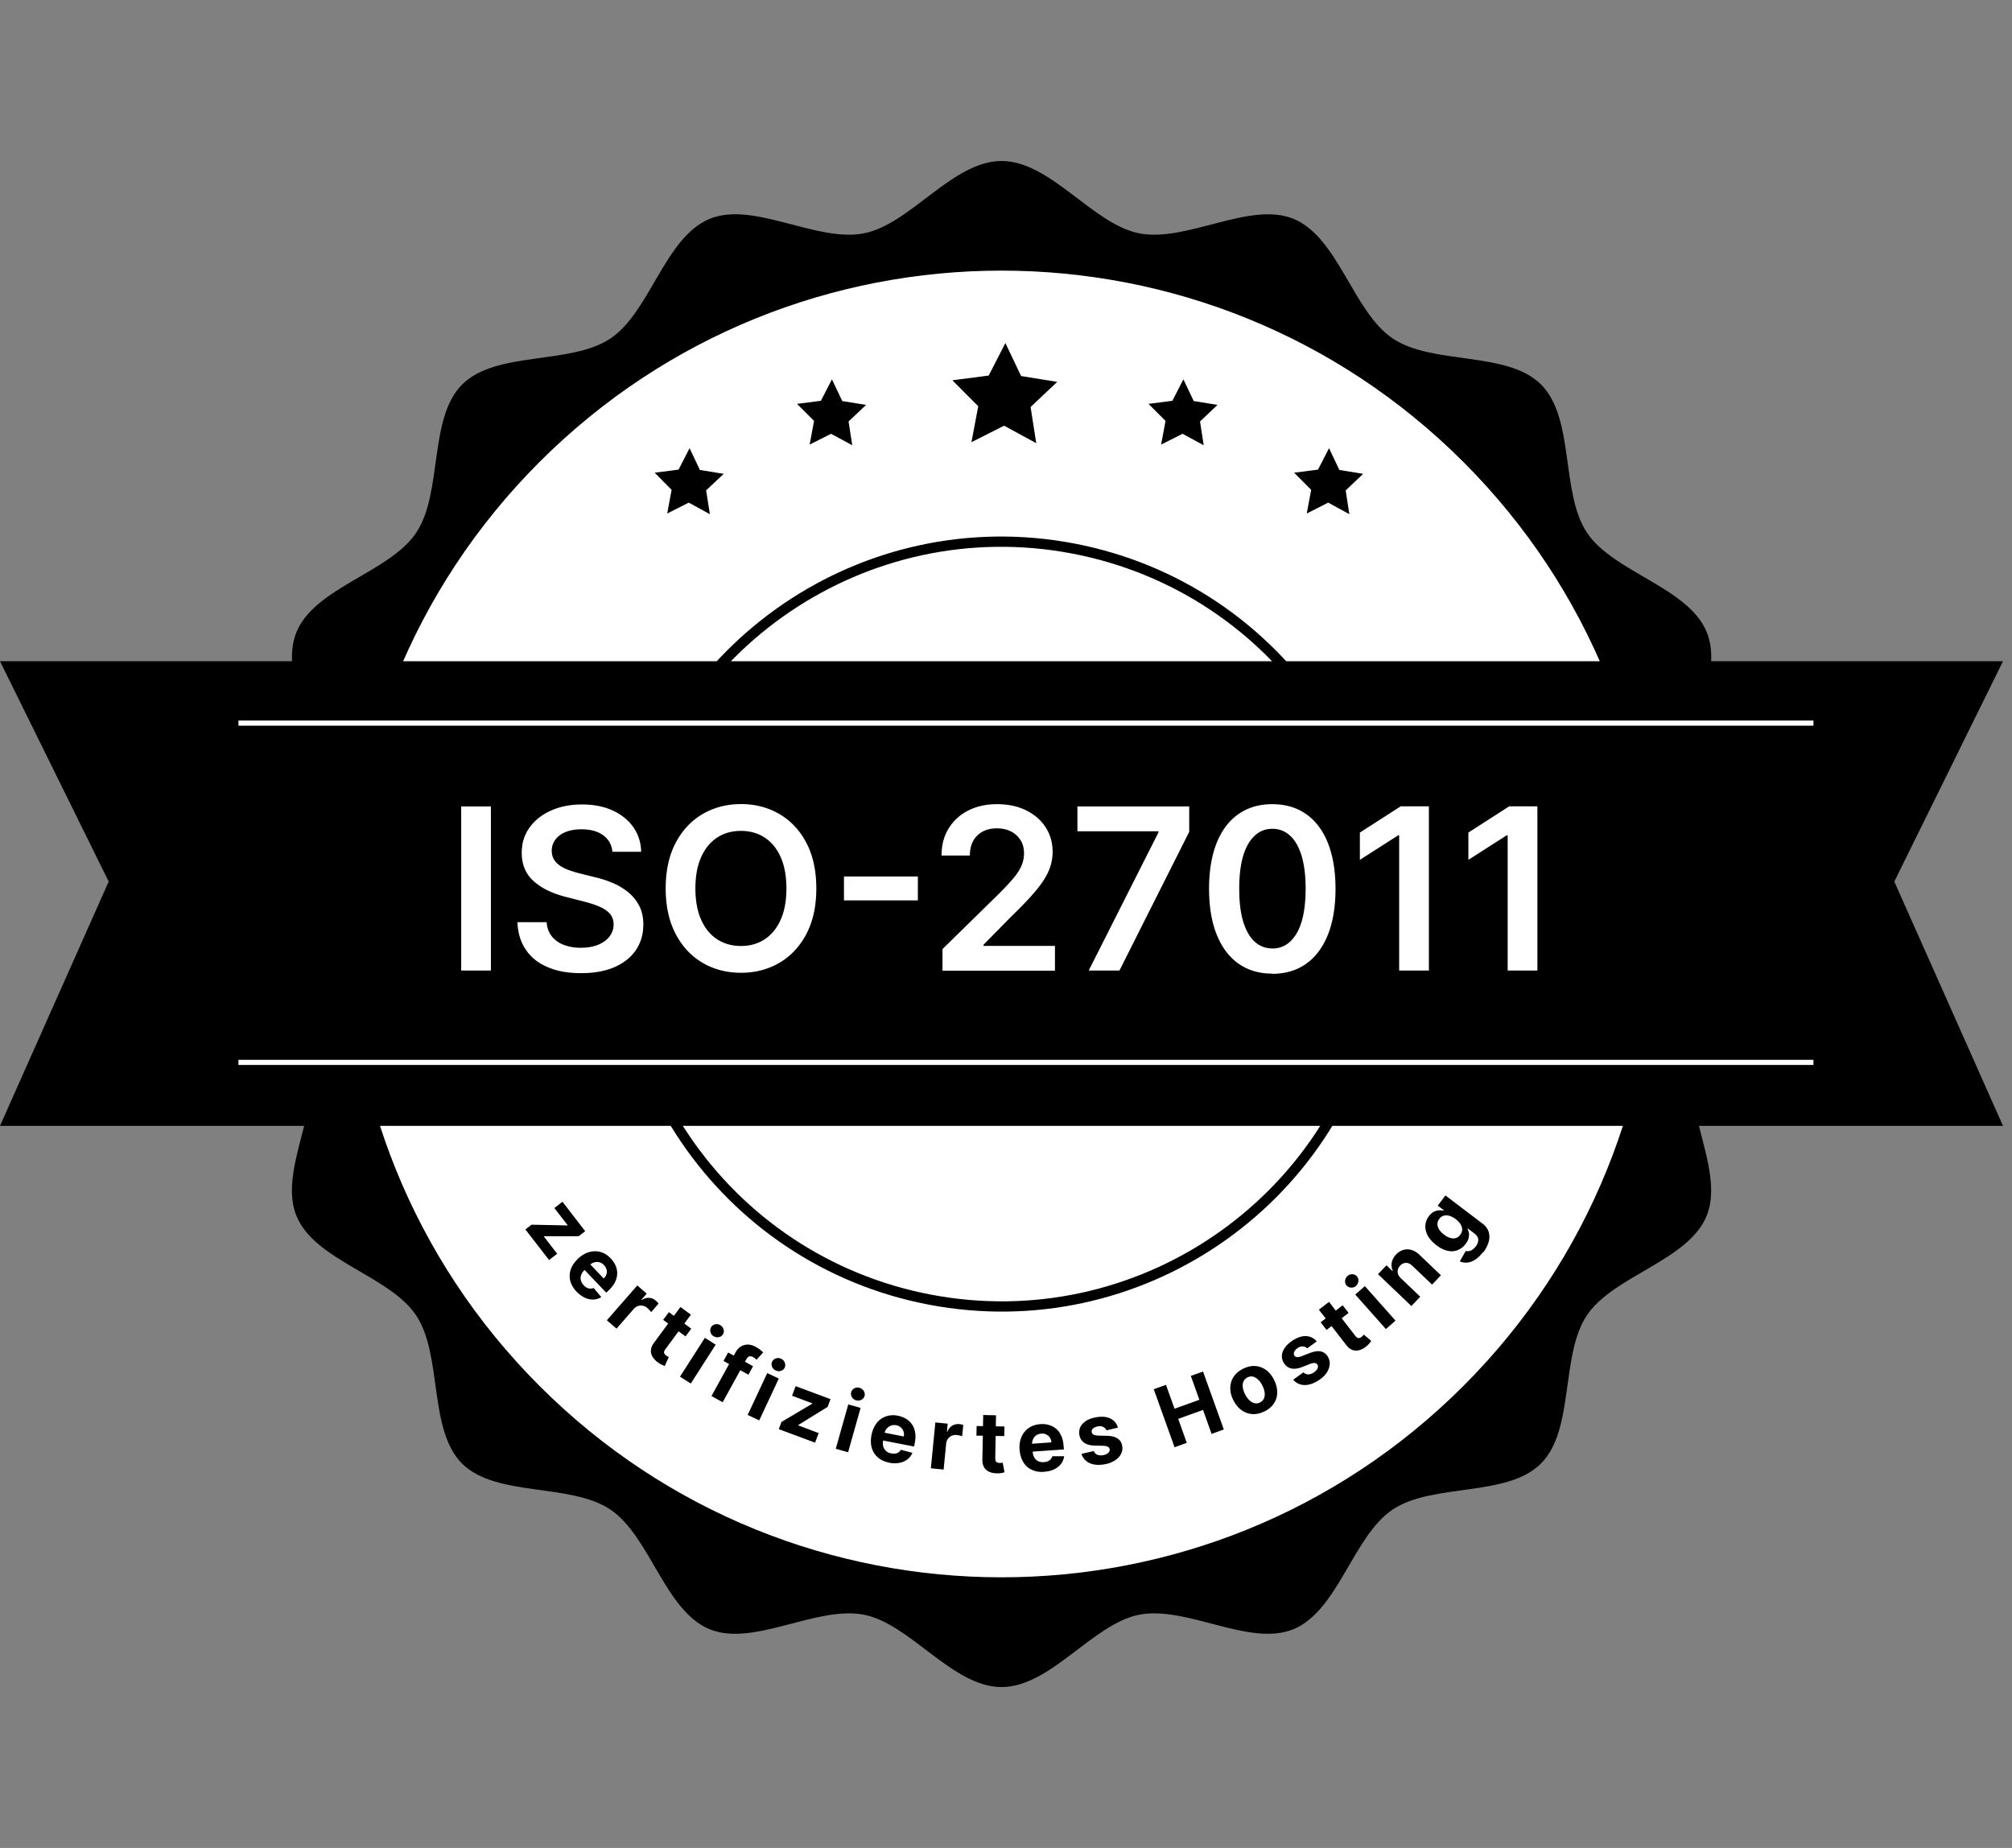
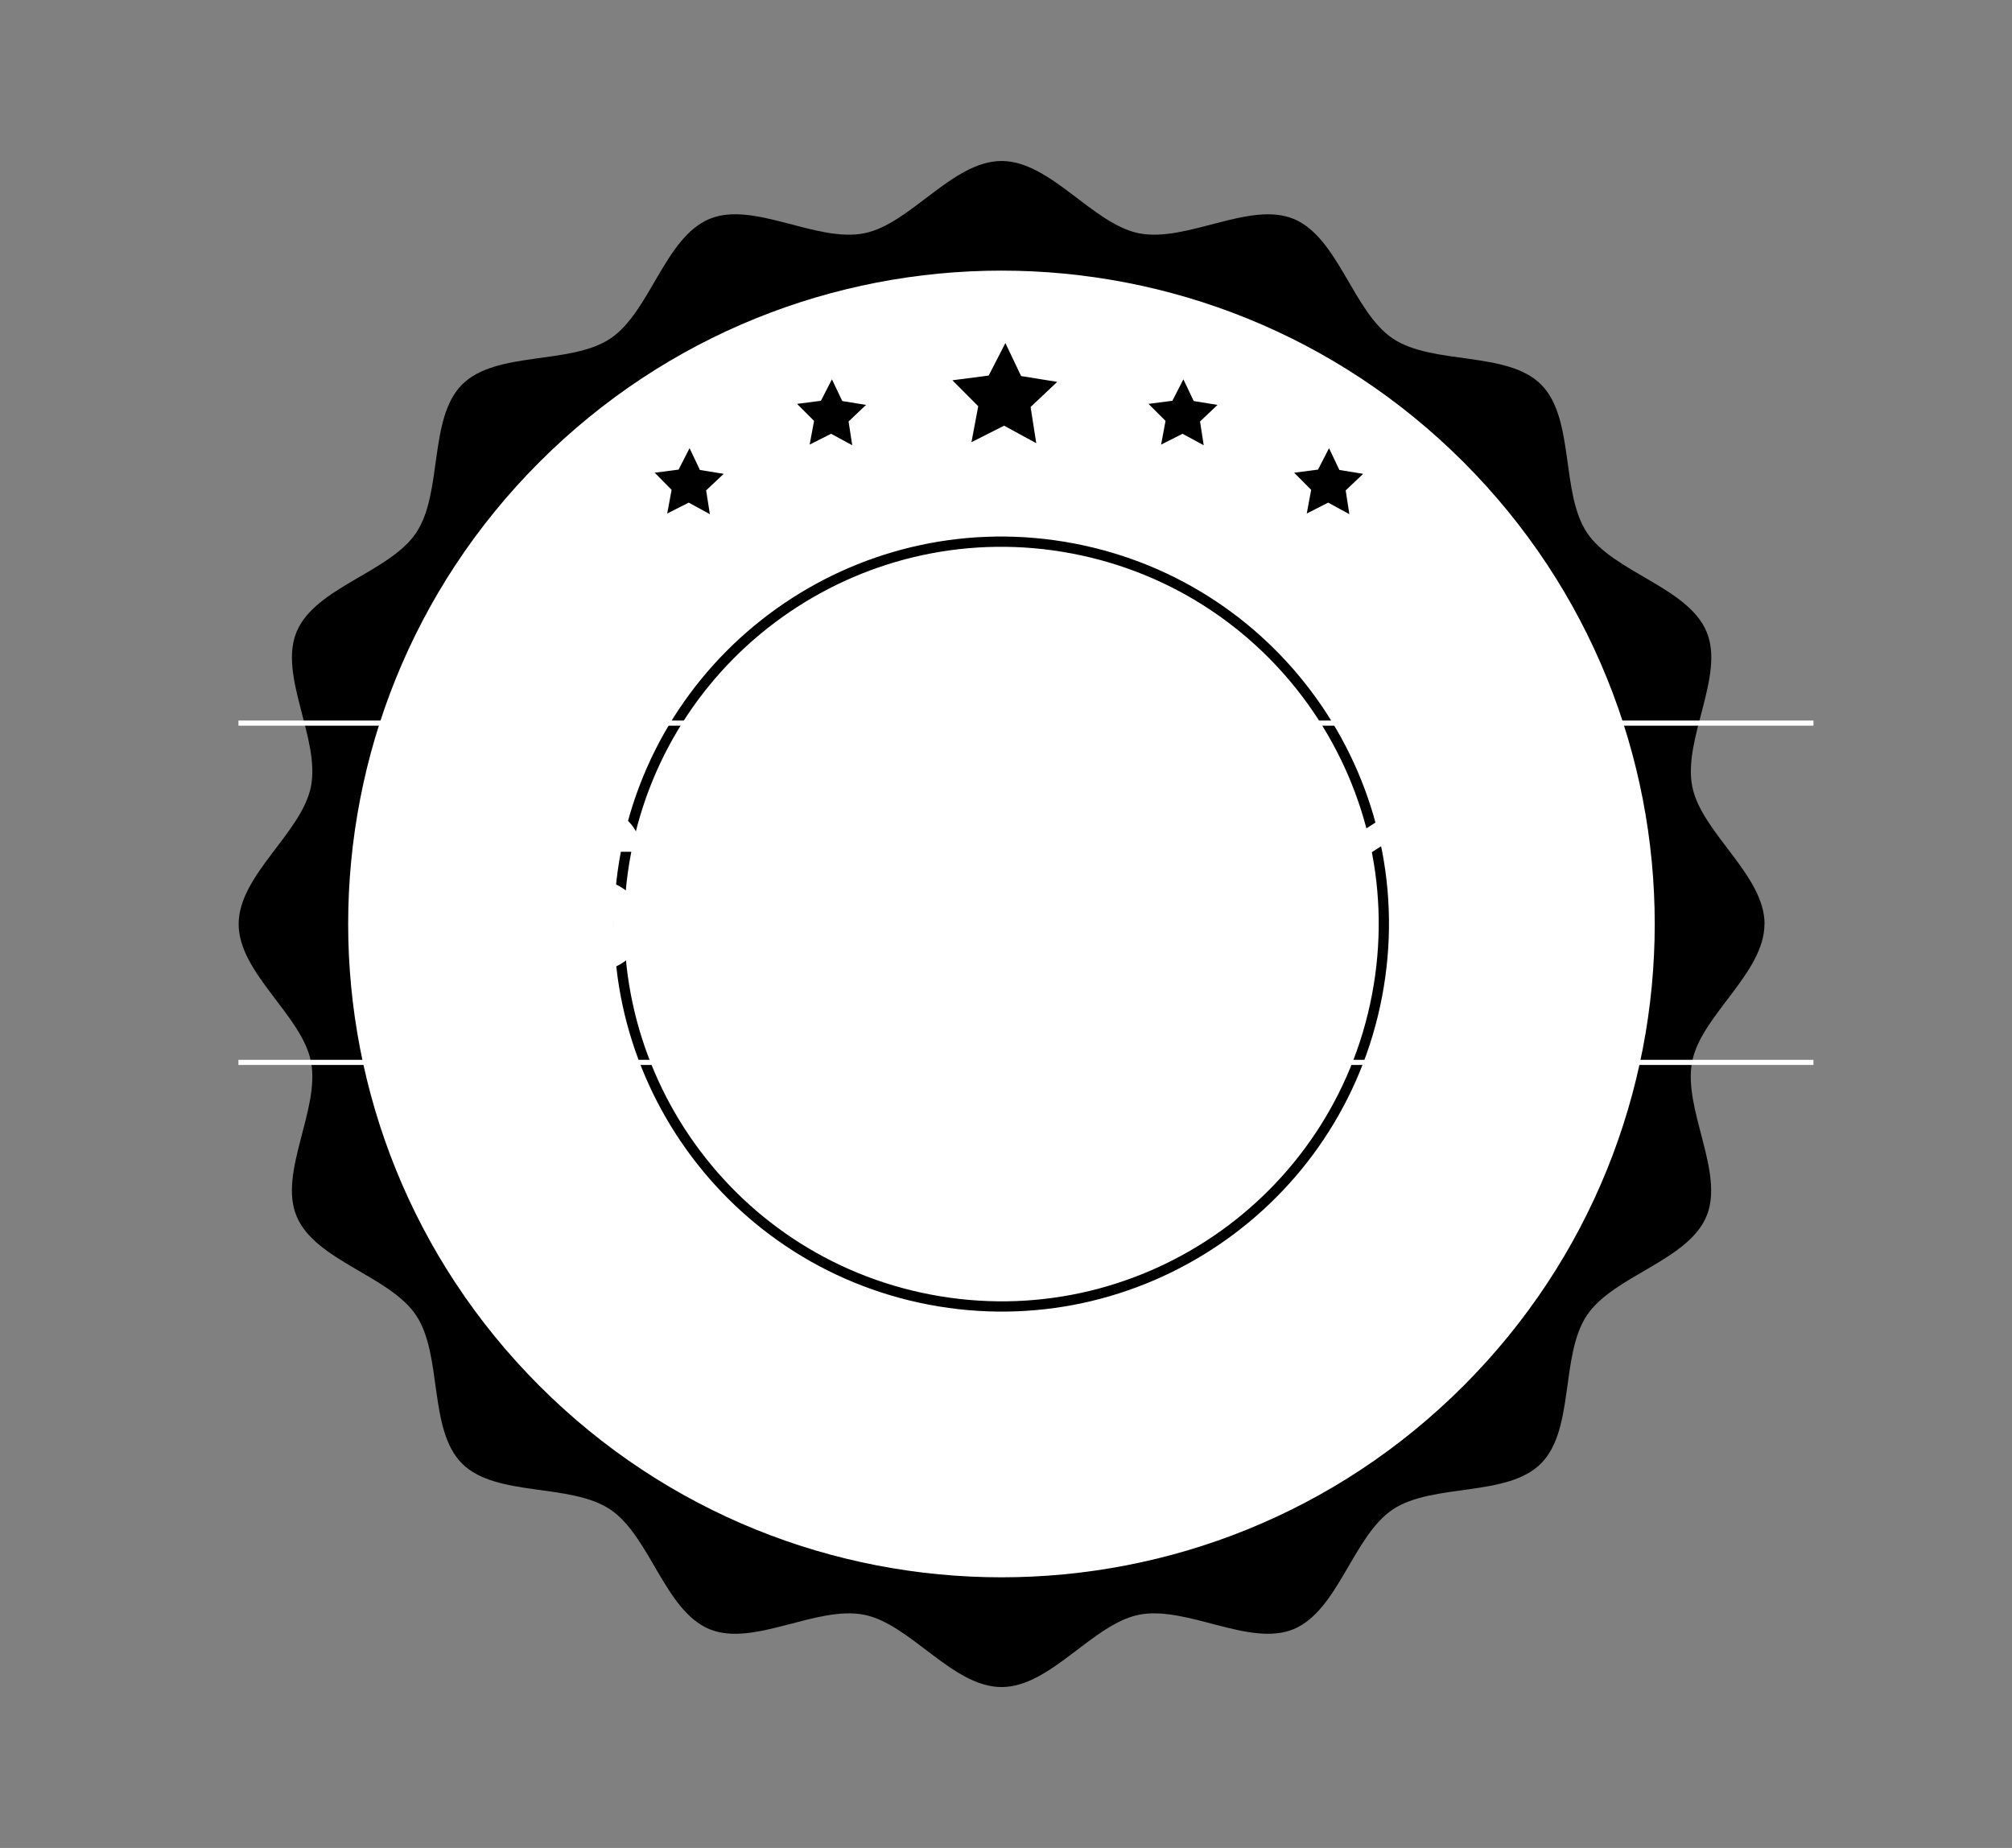
<svg xmlns="http://www.w3.org/2000/svg" width="196" height="180" fill="none">
  <rect width="100%" height="100%" fill="#808080" stroke="none" />
  <path fill="#000" d="M171.886 90.001c0 4.772-6.146 8.876-7.044 13.391-.916 4.644 3.169 10.79 1.401 15.067-1.804 4.351-9.058 5.789-11.65 9.654-2.611 3.893-1.182 11.147-4.479 14.445-3.307 3.306-10.552 1.878-14.445 4.479-3.865 2.592-5.303 9.846-9.654 11.651-4.277 1.777-10.414-2.318-15.058-1.402-4.506.889-8.619 7.044-13.39 7.044-4.773 0-8.876-6.146-13.392-7.044-4.644-.916-10.79 3.179-15.067 1.402-4.35-1.805-5.789-9.059-9.654-11.651-3.893-2.611-11.147-1.182-14.444-4.479-3.307-3.307-1.878-10.552-4.48-14.445-2.592-3.865-9.846-5.303-11.641-9.654-1.777-4.277 2.317-10.414 1.401-15.058-.888-4.506-7.043-8.619-7.043-13.39 0-4.773 6.146-8.876 7.043-13.392.916-4.644-3.169-10.79-1.401-15.067 1.804-4.35 9.059-5.789 11.65-9.654 2.611-3.893 1.182-11.147 4.48-14.444 3.306-3.307 10.551-1.878 14.444-4.48 3.865-2.591 5.303-9.846 9.654-11.65 4.277-1.777 10.414 2.317 15.058 1.401 4.507-.888 8.62-7.043 13.391-7.043 4.772 0 8.876 6.146 13.391 7.043 4.644.916 10.79-3.169 15.068-1.401 4.35 1.804 5.788 9.058 9.654 11.65 3.892 2.611 11.147 1.182 14.444 4.48 3.306 3.306 1.878 10.551 4.479 14.444 2.592 3.865 9.846 5.303 11.651 9.654 1.777 4.277-2.318 10.414-1.402 15.058.889 4.507 7.044 8.62 7.044 13.391h-.009Z" />
  <path fill="#fff" d="M142.557 135c24.853-24.853 24.853-65.147 0-90-24.853-24.853-65.147-24.853-90 0-24.853 24.853-24.853 65.147 0 90 24.853 24.853 65.147 24.853 90 0Z" />
  <path stroke="#000" stroke-miterlimit="10" d="M134.143 96.988c3.854-20.204-9.4-39.707-29.604-43.56-20.204-3.855-39.707 9.4-43.561 29.603-3.854 20.204 9.4 39.707 29.604 43.561 20.204 3.854 39.707-9.4 43.561-29.604Z" />
-   <path fill="#000" d="m51.192 119.751.586-.458 3.5.073.027-.018-1.301-1.676.788-.614 2.216 2.867-.64.495h-3.372l-.027.009 1.31 1.694-.788.614-2.317-2.986h.018ZM56.175 125.824c-.32-.339-.522-.687-.623-1.063a1.988 1.988 0 0 1 .046-1.108c.128-.367.366-.715.705-1.044.339-.321.687-.532 1.072-.642.375-.11.75-.119 1.117-.018.367.101.705.311 1.008.632.201.211.357.449.467.696.11.247.165.513.156.779 0 .265-.074.54-.202.815-.137.275-.339.54-.614.806l-.247.238-2.62-2.748.56-.531 1.813 1.896c.128-.128.22-.266.265-.412a.78.78 0 0 0 .01-.458 1.037 1.037 0 0 0-.248-.431.936.936 0 0 0-.44-.274.87.87 0 0 0-.485 0 .882.882 0 0 0-.44.247l-.53.504a1.2 1.2 0 0 0-.33.485.822.822 0 0 0-.028.513c.037.174.137.33.275.485.091.101.192.184.302.239.11.055.22.082.33.091.11 0 .229-.018.339-.064l.742.889a1.552 1.552 0 0 1-.77.238 1.79 1.79 0 0 1-.824-.174 2.628 2.628 0 0 1-.806-.596v.01ZM59.124 128.599l2.959-3.389.916.797-.513.595.036.028c.248-.156.486-.229.724-.211.238.018.458.11.641.275.046.036.092.091.147.137.045.055.091.101.119.147l-.724.833a1.181 1.181 0 0 0-.156-.192c-.073-.073-.137-.147-.201-.202a.921.921 0 0 0-.449-.229.852.852 0 0 0-.476.028.952.952 0 0 0-.412.284l-1.677 1.914-.943-.815h.01ZM66.296 127.316l1.007.742-2.49 3.371a.603.603 0 0 0-.12.247c-.01.073 0 .138.037.193a.889.889 0 0 0 .155.164c.046.037.101.065.147.092.046.027.092.046.119.064l-.394.861c-.064-.018-.147-.055-.256-.101a1.883 1.883 0 0 1-.358-.21 1.87 1.87 0 0 1-.567-.568 1.079 1.079 0 0 1-.165-.66c.018-.229.11-.458.284-.696l2.592-3.508.009.009Zm1.044 2.107-.559.751-2.18-1.612.56-.751 2.18 1.612ZM66.241 134.094l2.427-3.783 1.053.669-2.427 3.783-1.053-.669Zm3.27-3.938a.684.684 0 0 1-.302-.413.6.6 0 0 1 .476-.751.664.664 0 0 1 .504.101.685.685 0 0 1 .302.412.576.576 0 0 1-.073.477.563.563 0 0 1-.403.265.66.66 0 0 1-.504-.101v.01ZM69.31 135.981l2.326-4.222c.156-.284.348-.495.559-.614.22-.128.449-.183.696-.174.247.009.494.092.742.229a3.453 3.453 0 0 1 .714.531l-.65.715s-.083-.083-.138-.128a.763.763 0 0 0-.183-.119c-.165-.092-.293-.11-.394-.074a.55.55 0 0 0-.265.257l-2.318 4.204-1.09-.605Zm4.048-2.903-.449.824-2.427-1.337.449-.824 2.427 1.337ZM72.836 137.822l1.905-4.076 1.127.531-1.906 4.076-1.126-.531Zm2.72-4.332a.682.682 0 0 1-.348-.367.596.596 0 0 1 .01-.485.582.582 0 0 1 .366-.321.67.67 0 0 1 .513.037.649.649 0 0 1 .348.366.638.638 0 0 1 0 .486.58.58 0 0 1-.367.32.67.67 0 0 1-.513-.036h-.009ZM75.868 139.205l.256-.696 3.014-1.786v-.027l-1.979-.742.348-.934 3.398 1.264-.284.76-2.867 1.768v.027l1.997.751-.348.934-3.545-1.319h.01ZM81.418 141.12l1.218-4.323 1.2.339-1.218 4.323-1.2-.339Zm1.979-4.717a.658.658 0 0 1-.403-.311.612.612 0 0 1-.074-.486.574.574 0 0 1 .312-.375.64.64 0 0 1 .504-.046.706.706 0 0 1 .412.311.59.59 0 0 1-.238.852.666.666 0 0 1-.513.046v.009ZM86.648 142.476c-.458-.092-.824-.257-1.117-.504a1.894 1.894 0 0 1-.605-.934c-.11-.376-.119-.797-.027-1.264.091-.458.256-.834.494-1.145.239-.312.54-.532.898-.66a2.153 2.153 0 0 1 1.19-.064c.294.055.55.156.788.302.239.147.43.321.578.55.155.22.256.485.302.788.055.302.036.641-.037 1.016l-.064.339-3.728-.723.147-.761 2.573.504a.903.903 0 0 0-.284-.879.894.894 0 0 0-.448-.211.877.877 0 0 0-.513.037 1.014 1.014 0 0 0-.403.275.98.98 0 0 0-.22.448l-.138.724c-.045.22-.036.412.01.586a.924.924 0 0 0 .275.44.99.99 0 0 0 .503.229c.138.027.266.027.385.018a.75.75 0 0 0 .32-.119.886.886 0 0 0 .239-.247l1.117.293c-.11.265-.275.476-.495.641a1.82 1.82 0 0 1-.778.339 2.638 2.638 0 0 1-.998-.018h.036ZM90.678 143.034l.44-4.479 1.2.119-.073.778h.045c.11-.265.266-.458.477-.586a1.1 1.1 0 0 1 .687-.146c.064 0 .128.018.201.027.073.018.138.028.183.055l-.11 1.099c-.054-.027-.137-.046-.238-.073-.1-.028-.192-.037-.284-.046a.89.89 0 0 0-.494.073.831.831 0 0 0-.367.293.912.912 0 0 0-.174.468l-.247 2.528-1.237-.12-.009.01ZM97.85 138.949l-.018.934-2.711-.046.018-.934 2.711.046Zm-2.07-1.118 1.246.028-.073 4.195c0 .119.018.201.045.265.028.064.083.11.147.138a.79.79 0 0 0 .22.045c.055 0 .119 0 .174-.009.055-.009.1-.018.137-.018l.183.934a5.923 5.923 0 0 1-.265.064 1.73 1.73 0 0 1-.412.037c-.303 0-.56-.037-.788-.138a1.11 1.11 0 0 1-.522-.439c-.12-.193-.174-.44-.174-.733l.082-4.351v-.018ZM101.715 143.364a2.34 2.34 0 0 1-1.209-.201 1.865 1.865 0 0 1-.824-.751c-.201-.33-.32-.733-.357-1.209a2.592 2.592 0 0 1 .183-1.237c.156-.357.385-.65.705-.87.312-.22.687-.339 1.127-.376.293-.018.577 0 .843.083.265.073.494.201.705.375.211.174.375.403.494.678.129.275.202.605.229.989l.028.339-3.783.266-.055-.77 2.62-.183a.932.932 0 0 0-.147-.467.92.92 0 0 0-.348-.302.858.858 0 0 0-.485-.083.926.926 0 0 0-.495.165.886.886 0 0 0-.311.376.968.968 0 0 0-.092.494l.055.733c.018.22.073.412.165.568.091.156.22.275.375.348.156.073.339.11.55.092.137-.009.266-.037.376-.083a.86.86 0 0 0 .283-.192.782.782 0 0 0 .165-.302h1.154a1.552 1.552 0 0 1-.302.742 1.84 1.84 0 0 1-.659.531c-.275.137-.596.211-.971.238l-.019.009ZM108.896 139.059l-1.108.265a.556.556 0 0 0-.174-.238.819.819 0 0 0-.284-.146.888.888 0 0 0-.385 0c-.192.036-.348.1-.457.201-.12.101-.165.22-.138.348.018.11.073.193.174.248.101.055.257.091.467.1l.834.019c.449.009.797.1 1.035.256.247.156.394.394.458.715.055.293.009.558-.119.806-.129.247-.33.458-.605.632a2.808 2.808 0 0 1-.989.366c-.586.101-1.072.064-1.466-.119a1.448 1.448 0 0 1-.787-.898l1.2-.275a.62.62 0 0 0 .338.358c.156.073.349.082.568.045.211-.036.385-.109.495-.219.119-.11.165-.229.147-.358a.331.331 0 0 0-.193-.247c-.101-.055-.256-.082-.458-.091l-.797-.019c-.448-.009-.797-.101-1.044-.284a1.116 1.116 0 0 1-.458-.76 1.241 1.241 0 0 1 .101-.778c.119-.229.311-.431.568-.596.265-.165.586-.275.962-.339.558-.1 1.016-.055 1.383.119.366.184.613.467.732.87v.019ZM114.419 140.964l-2.024-5.642 1.191-.43.833 2.326 2.419-.87-.834-2.327 1.191-.421 2.024 5.642-1.191.431-.833-2.336-2.418.87.833 2.336-1.191.43v-.009ZM123.176 137.474c-.403.202-.806.293-1.182.266a2.03 2.03 0 0 1-1.053-.385c-.321-.229-.577-.549-.788-.962-.21-.412-.311-.815-.302-1.209.009-.393.11-.751.321-1.071.21-.321.513-.586.925-.788.403-.201.806-.293 1.181-.266a2.06 2.06 0 0 1 1.054.385c.32.229.577.55.787.971.202.412.303.815.303 1.209 0 .394-.11.751-.321 1.072-.211.32-.513.586-.925.787v-.009Zm-.431-.87a.762.762 0 0 0 .385-.394c.073-.165.092-.357.064-.577a2.035 2.035 0 0 0-.22-.668 2 2 0 0 0-.412-.577 1.157 1.157 0 0 0-.494-.294.763.763 0 0 0-.541.074.823.823 0 0 0-.394.394 1.092 1.092 0 0 0-.064.577c.028.21.101.439.22.668.119.238.257.431.412.577.156.147.321.248.504.293a.776.776 0 0 0 .55-.073h-.01ZM128.269 130.659l-.926.678a.709.709 0 0 0-.247-.156.893.893 0 0 0-.311-.027.836.836 0 0 0-.348.137.94.94 0 0 0-.348.367c-.064.137-.064.265 0 .375a.32.32 0 0 0 .256.156c.11.009.266-.009.467-.092l.77-.302c.421-.156.769-.211 1.053-.165.284.055.522.211.696.486.156.247.229.513.202.796a1.74 1.74 0 0 1-.312.825c-.183.265-.44.504-.769.714-.504.321-.971.477-1.402.458a1.438 1.438 0 0 1-1.071-.522l.998-.714a.62.62 0 0 0 .449.201c.174 0 .348-.055.54-.174.183-.119.312-.247.376-.394.064-.146.064-.274 0-.384a.354.354 0 0 0-.275-.156c-.119-.009-.266.018-.458.092l-.742.293c-.421.164-.769.21-1.071.146-.303-.064-.532-.238-.715-.522a1.138 1.138 0 0 1-.201-.751c.018-.266.119-.513.302-.769.183-.257.43-.477.751-.687.476-.303.916-.449 1.328-.422.403.028.742.202 1.008.513ZM128.479 127.573l.989-.761 2.565 3.316a.683.683 0 0 0 .202.183.3.3 0 0 0 .201.019.658.658 0 0 0 .202-.11c.045-.037.091-.073.128-.119a1.11 1.11 0 0 1 .091-.101l.724.614a3.47 3.47 0 0 1-.165.219 2.184 2.184 0 0 1-.293.294c-.229.192-.458.32-.696.384a1.074 1.074 0 0 1-.678-.018c-.22-.082-.412-.229-.595-.467l-2.666-3.444-.009-.009Zm2.318-.431.577.742-2.144 1.658-.577-.742 2.144-1.658ZM132.106 125.247a.669.669 0 0 1-.476.174.641.641 0 0 1-.449-.202.598.598 0 0 1-.146-.467.687.687 0 0 1 .229-.458.632.632 0 0 1 .476-.174c.183 0 .33.073.44.202a.566.566 0 0 1 .146.467.69.69 0 0 1-.229.458h.009Zm2.904 4.213-2.986-3.361.934-.825 2.986 3.362-.934.824ZM136.475 124.514l1.878 1.795-.861.907-3.252-3.105.825-.861.577.549.037-.036a1.23 1.23 0 0 1-.101-.788c.055-.275.192-.531.421-.778a1.59 1.59 0 0 1 .715-.449c.256-.074.522-.074.796.009.275.082.532.238.788.485l2.07 1.979-.861.907-1.914-1.823c-.202-.193-.403-.293-.614-.293a.772.772 0 0 0-.577.265.88.88 0 0 0-.229.394.772.772 0 0 0 .018.431c.046.146.147.284.284.421v-.009ZM144.444 121.986c-.247.32-.494.568-.76.723-.266.165-.522.257-.769.275a1.39 1.39 0 0 1-.706-.119l.577-1.017a.661.661 0 0 0 .303.019.821.821 0 0 0 .329-.129c.11-.073.229-.183.339-.32.165-.22.248-.431.248-.65 0-.22-.12-.422-.367-.614l-.65-.495-.028.046c.064.119.11.257.138.412.018.156 0 .321-.037.504a1.472 1.472 0 0 1-.293.55 1.768 1.768 0 0 1-.742.586 1.576 1.576 0 0 1-.971.082c-.357-.064-.733-.247-1.126-.549-.403-.312-.697-.632-.861-.971a1.794 1.794 0 0 1-.211-.989c.027-.321.146-.614.348-.88.156-.201.311-.339.485-.421.174-.083.339-.128.504-.137.165 0 .312 0 .44.036l.027-.036-.604-.458.751-.99 3.618 2.748c.302.229.504.504.595.806.092.302.092.632 0 .971a3.25 3.25 0 0 1-.531 1.026l-.046-.009Zm-2.198-1.704a.906.906 0 0 0 .192-.494.975.975 0 0 0-.146-.523c-.101-.174-.266-.338-.467-.503a2.13 2.13 0 0 0-.614-.33 1.06 1.06 0 0 0-.559-.018.797.797 0 0 0-.439.311.817.817 0 0 0-.184.513c0 .183.064.357.174.531.11.174.266.339.477.495.21.156.403.265.604.32a.999.999 0 0 0 .541.01.806.806 0 0 0 .43-.321l-.009.009ZM195.123 109.666H0L10.588 85.87 0 64.41h195.123l-10.588 21.46 10.588 23.796Z" />
  <path fill="#fff" d="M47.821 78.552v15.983h-2.894V78.552h2.894ZM59.655 82.94c-.073-.679-.375-1.21-.916-1.595-.54-.384-1.236-.567-2.097-.567-.605 0-1.117.091-1.557.274-.44.183-.76.43-.99.742a1.765 1.765 0 0 0-.347 1.072c0 .33.073.623.229.87.155.247.366.449.632.623.265.174.558.311.879.421.32.11.65.21.98.293l1.502.376c.605.137 1.182.33 1.74.568a6.02 6.02 0 0 1 1.502.906 4.12 4.12 0 0 1 1.063 1.32c.266.512.394 1.117.394 1.813 0 .934-.238 1.759-.715 2.473-.476.714-1.172 1.264-2.07 1.667-.906.394-1.996.595-3.279.595-1.282 0-2.326-.192-3.233-.577-.916-.384-1.63-.943-2.134-1.685-.513-.742-.788-1.64-.834-2.702h2.849c.037.559.21 1.017.513 1.392.302.367.696.65 1.181.825a4.628 4.628 0 0 0 1.64.274c.604 0 1.182-.091 1.658-.284.476-.192.852-.458 1.117-.797.266-.338.413-.741.413-1.2 0-.42-.129-.76-.367-1.034-.238-.275-.577-.504-.998-.687-.43-.184-.934-.348-1.502-.495l-1.823-.467c-1.32-.339-2.354-.852-3.114-1.539-.76-.687-1.145-1.603-1.145-2.748 0-.943.256-1.767.77-2.473.512-.705 1.208-1.255 2.097-1.648.888-.394 1.887-.587 3.004-.587s2.134.193 2.986.587c.852.393 1.53.934 2.015 1.63.485.696.742 1.493.76 2.39h-2.784l-.019-.027ZM79.522 86.539c0 1.722-.32 3.196-.962 4.424-.64 1.227-1.52 2.161-2.62 2.812-1.108.65-2.362.98-3.754.98-1.393 0-2.657-.33-3.756-.98-1.108-.65-1.978-1.594-2.62-2.821-.64-1.228-.961-2.702-.961-4.415s.32-3.197.962-4.424c.64-1.228 1.52-2.162 2.62-2.812 1.107-.65 2.362-.98 3.755-.98 1.392 0 2.656.33 3.755.98 1.108.65 1.978 1.584 2.62 2.812.64 1.227.961 2.702.961 4.424Zm-2.913 0c0-1.21-.192-2.235-.567-3.069-.376-.833-.898-1.465-1.567-1.896-.668-.43-1.438-.64-2.299-.64-.86 0-1.64.21-2.299.64-.66.43-1.19 1.063-1.566 1.896-.376.834-.568 1.86-.568 3.069 0 1.209.193 2.235.568 3.068.375.834.898 1.466 1.566 1.896.669.43 1.438.641 2.3.641.86 0 1.639-.21 2.298-.64.66-.431 1.191-1.063 1.567-1.897.375-.833.567-1.86.567-3.068ZM89.414 85.376v2.326h-7.199v-2.326h7.2ZM91.814 94.534v-2.088l5.55-5.44c.532-.532.972-1.008 1.329-1.43.357-.411.623-.814.797-1.208a3.04 3.04 0 0 0 .265-1.246c0-.504-.11-.934-.348-1.3a2.334 2.334 0 0 0-.943-.843c-.403-.202-.852-.293-1.365-.293s-.99.11-1.383.32c-.394.22-.705.522-.916.916-.22.394-.32.87-.32 1.41h-2.758c0-1.016.23-1.895.697-2.646a4.691 4.691 0 0 1 1.914-1.74c.815-.413 1.75-.614 2.803-.614s2.015.201 2.83.604c.815.403 1.447.953 1.896 1.649.449.696.678 1.493.678 2.39 0 .596-.11 1.191-.348 1.768-.229.577-.632 1.218-1.209 1.924-.577.705-1.383 1.557-2.418 2.555l-2.757 2.803v.11h6.961v2.418H91.805l.01-.019ZM106.057 94.535l6.796-13.455v-.11h-7.895v-2.418h10.89v2.473l-6.796 13.51h-3.004.009ZM123.945 94.837c-1.282 0-2.39-.33-3.306-.98-.916-.65-1.621-1.594-2.116-2.83-.495-1.237-.742-2.73-.742-4.47 0-1.74.256-3.224.742-4.452.495-1.227 1.2-2.161 2.116-2.803.916-.64 2.015-.97 3.297-.97s2.382.32 3.307.97c.916.65 1.63 1.585 2.115 2.812.486 1.228.742 2.712.742 4.452 0 1.74-.247 3.242-.742 4.479-.494 1.236-1.199 2.18-2.115 2.83-.916.65-2.025.98-3.307.98l.009-.018Zm0-2.446c.999 0 1.786-.494 2.373-1.484.577-.989.87-2.436.87-4.36 0-1.273-.138-2.335-.394-3.196-.266-.861-.641-1.52-1.127-1.96a2.469 2.469 0 0 0-1.722-.66c-.989 0-1.777.495-2.354 1.484-.577.99-.87 2.427-.87 4.332 0 1.274.119 2.345.385 3.216.266.87.632 1.52 1.117 1.96.486.44 1.063.66 1.722.66v.008ZM139.196 78.552v15.983h-2.895V81.364h-.091l-3.737 2.39v-2.656l3.975-2.555h2.757l-.009.009ZM149.766 78.552v15.983h-2.895V81.364h-.091l-3.737 2.39v-2.656l3.975-2.555h2.757l-.009.009Z" />
  <path stroke="#fff" stroke-miterlimit="10" stroke-width=".5" d="M23.228 70.436h153.43M23.228 103.483h153.43" />
  <path fill="#000" d="m97.942 33.414-1.63 3.17-3.536.457 2.519 2.528-.66 3.5 3.179-1.604 3.132 1.704-.55-3.526 2.593-2.446-3.518-.568-1.53-3.215ZM115.28 36.95l-1.071 2.088-2.327.302 1.658 1.658-.43 2.308 2.088-1.053 2.061 1.117-.357-2.317 1.703-1.612-2.317-.376-1.008-2.115ZM81.043 36.95l-1.072 2.088-2.327.302 1.658 1.658-.43 2.308 2.088-1.053 2.061 1.117-.357-2.317 1.704-1.612-2.318-.376-1.007-2.115ZM67.175 43.654l-1.071 2.089-2.327.302 1.649 1.667-.43 2.308 2.097-1.062 2.06 1.126-.366-2.317 1.713-1.612-2.317-.376-1.008-2.125ZM129.468 43.654l-1.071 2.089-2.327.302 1.658 1.667-.43 2.308 2.088-1.062 2.061 1.126-.357-2.317 1.703-1.612-2.317-.376-1.008-2.125Z" />
</svg>